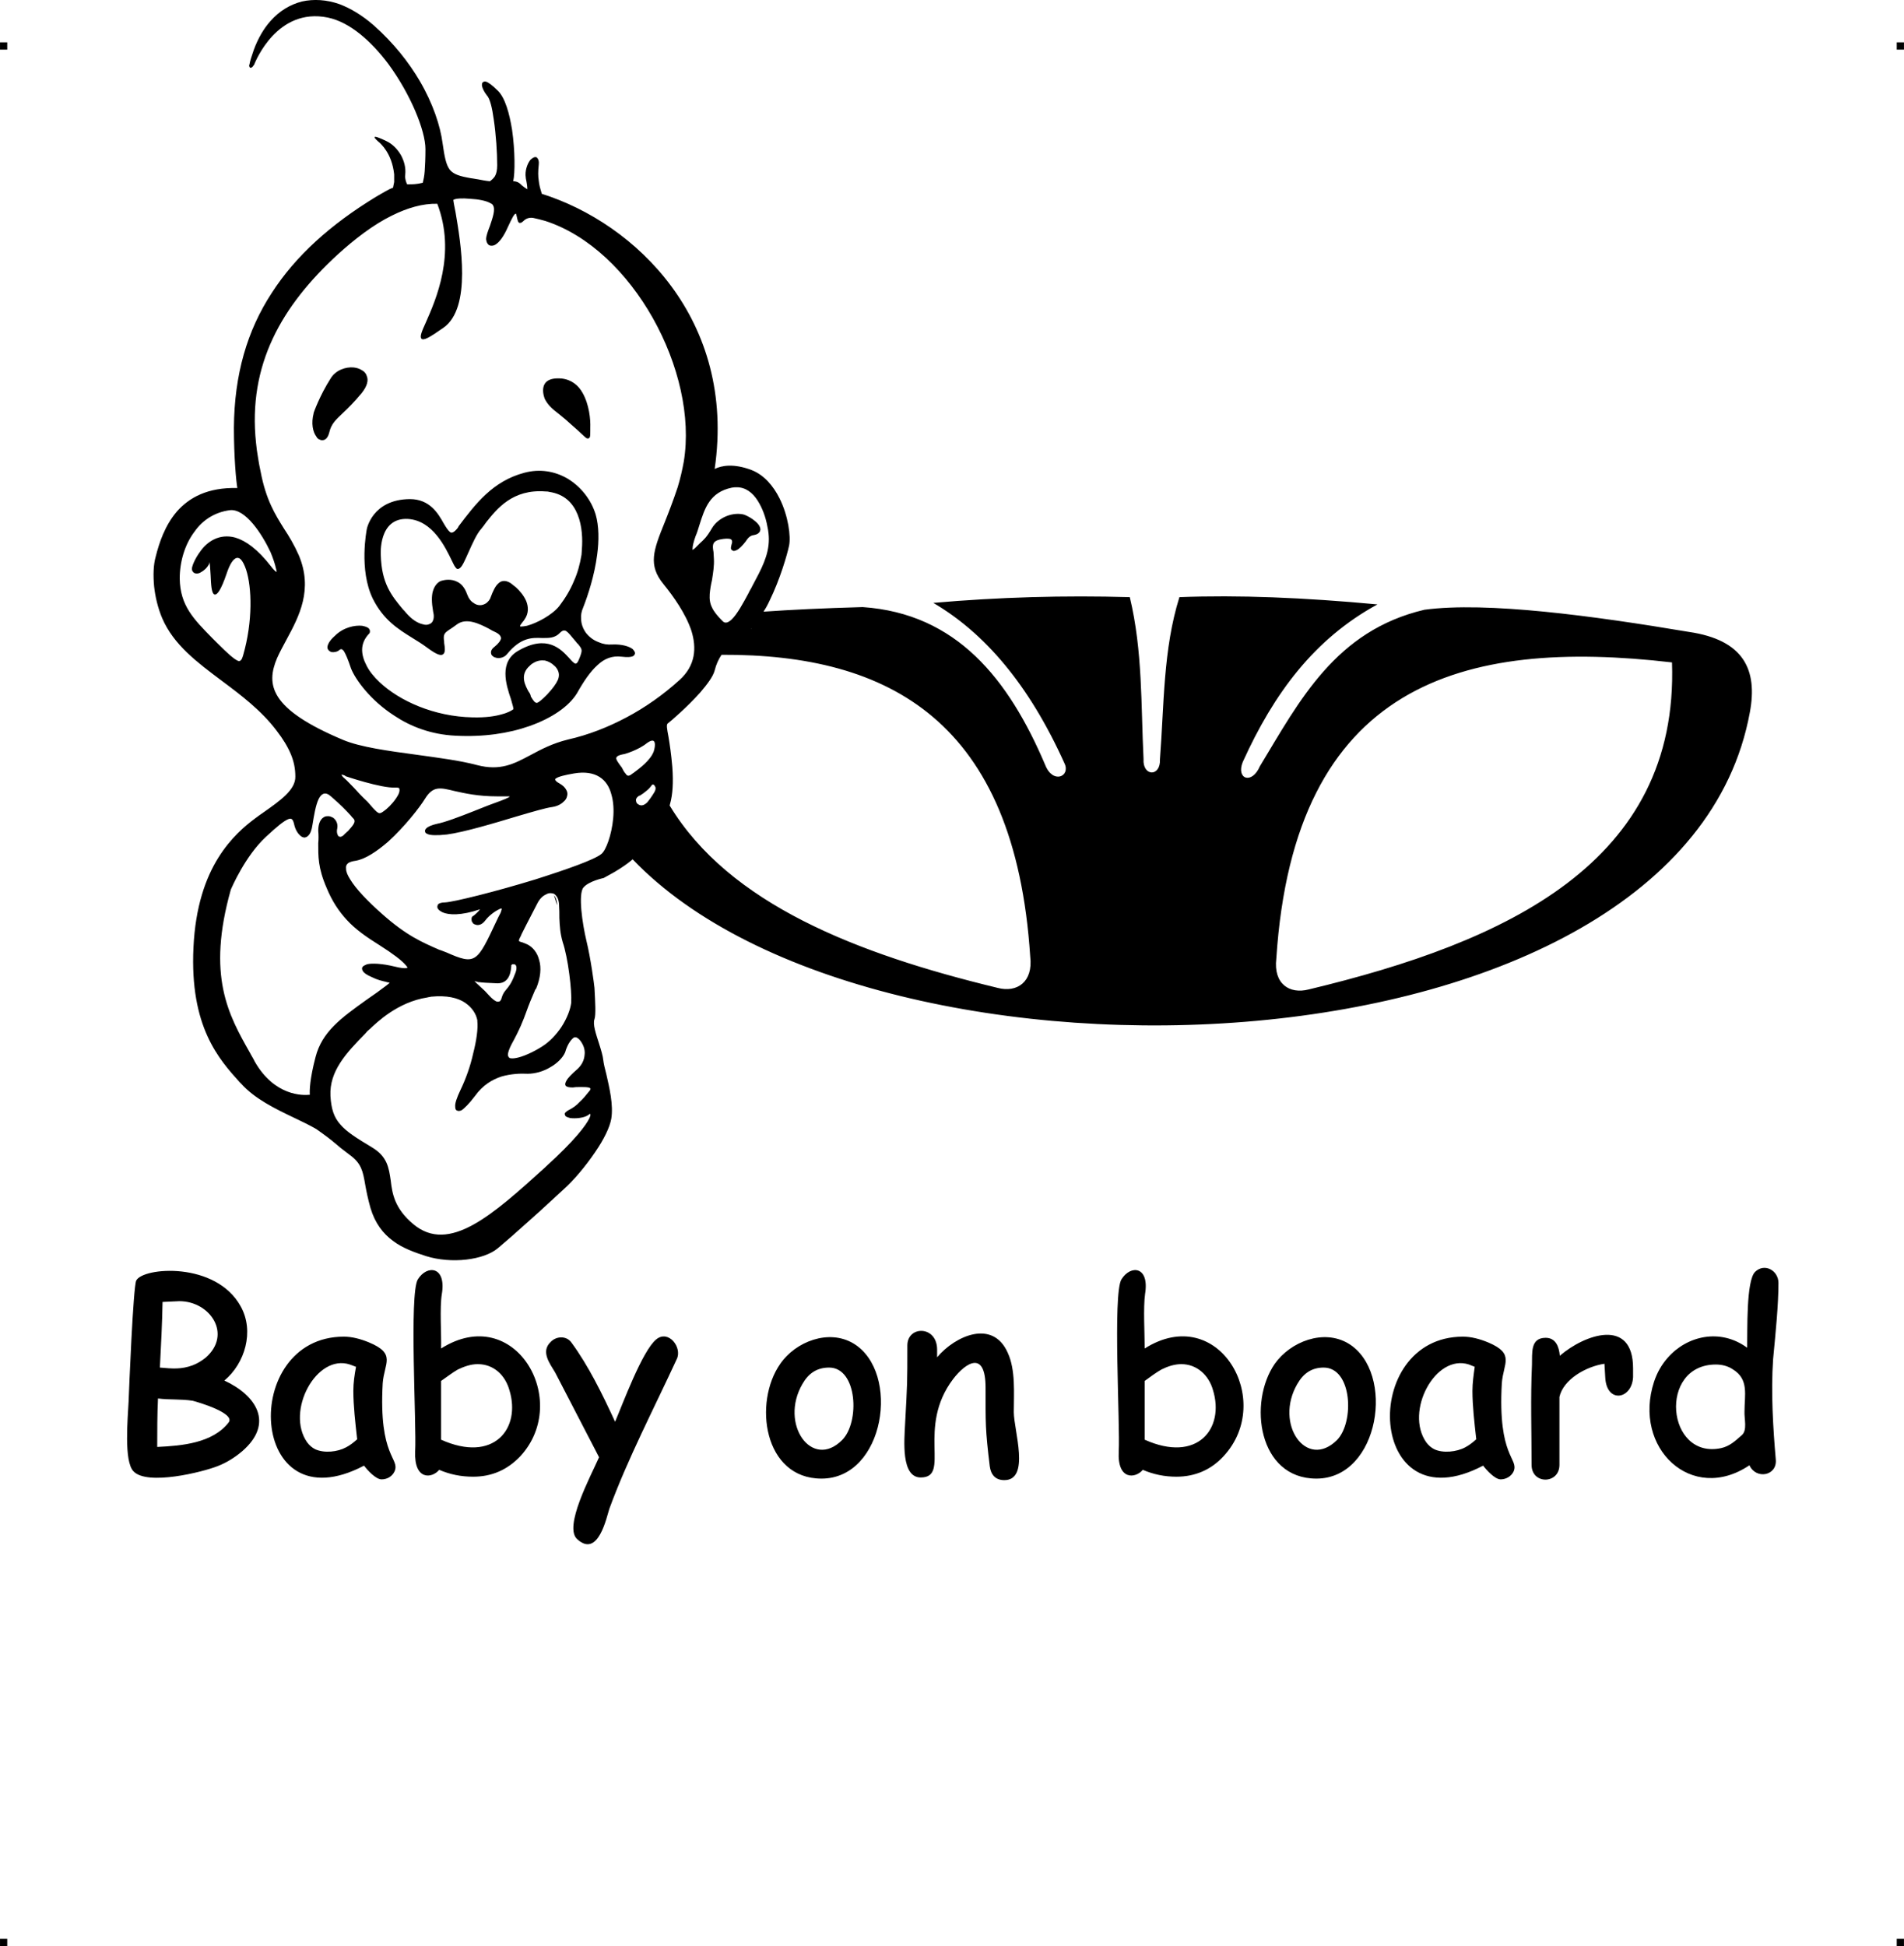
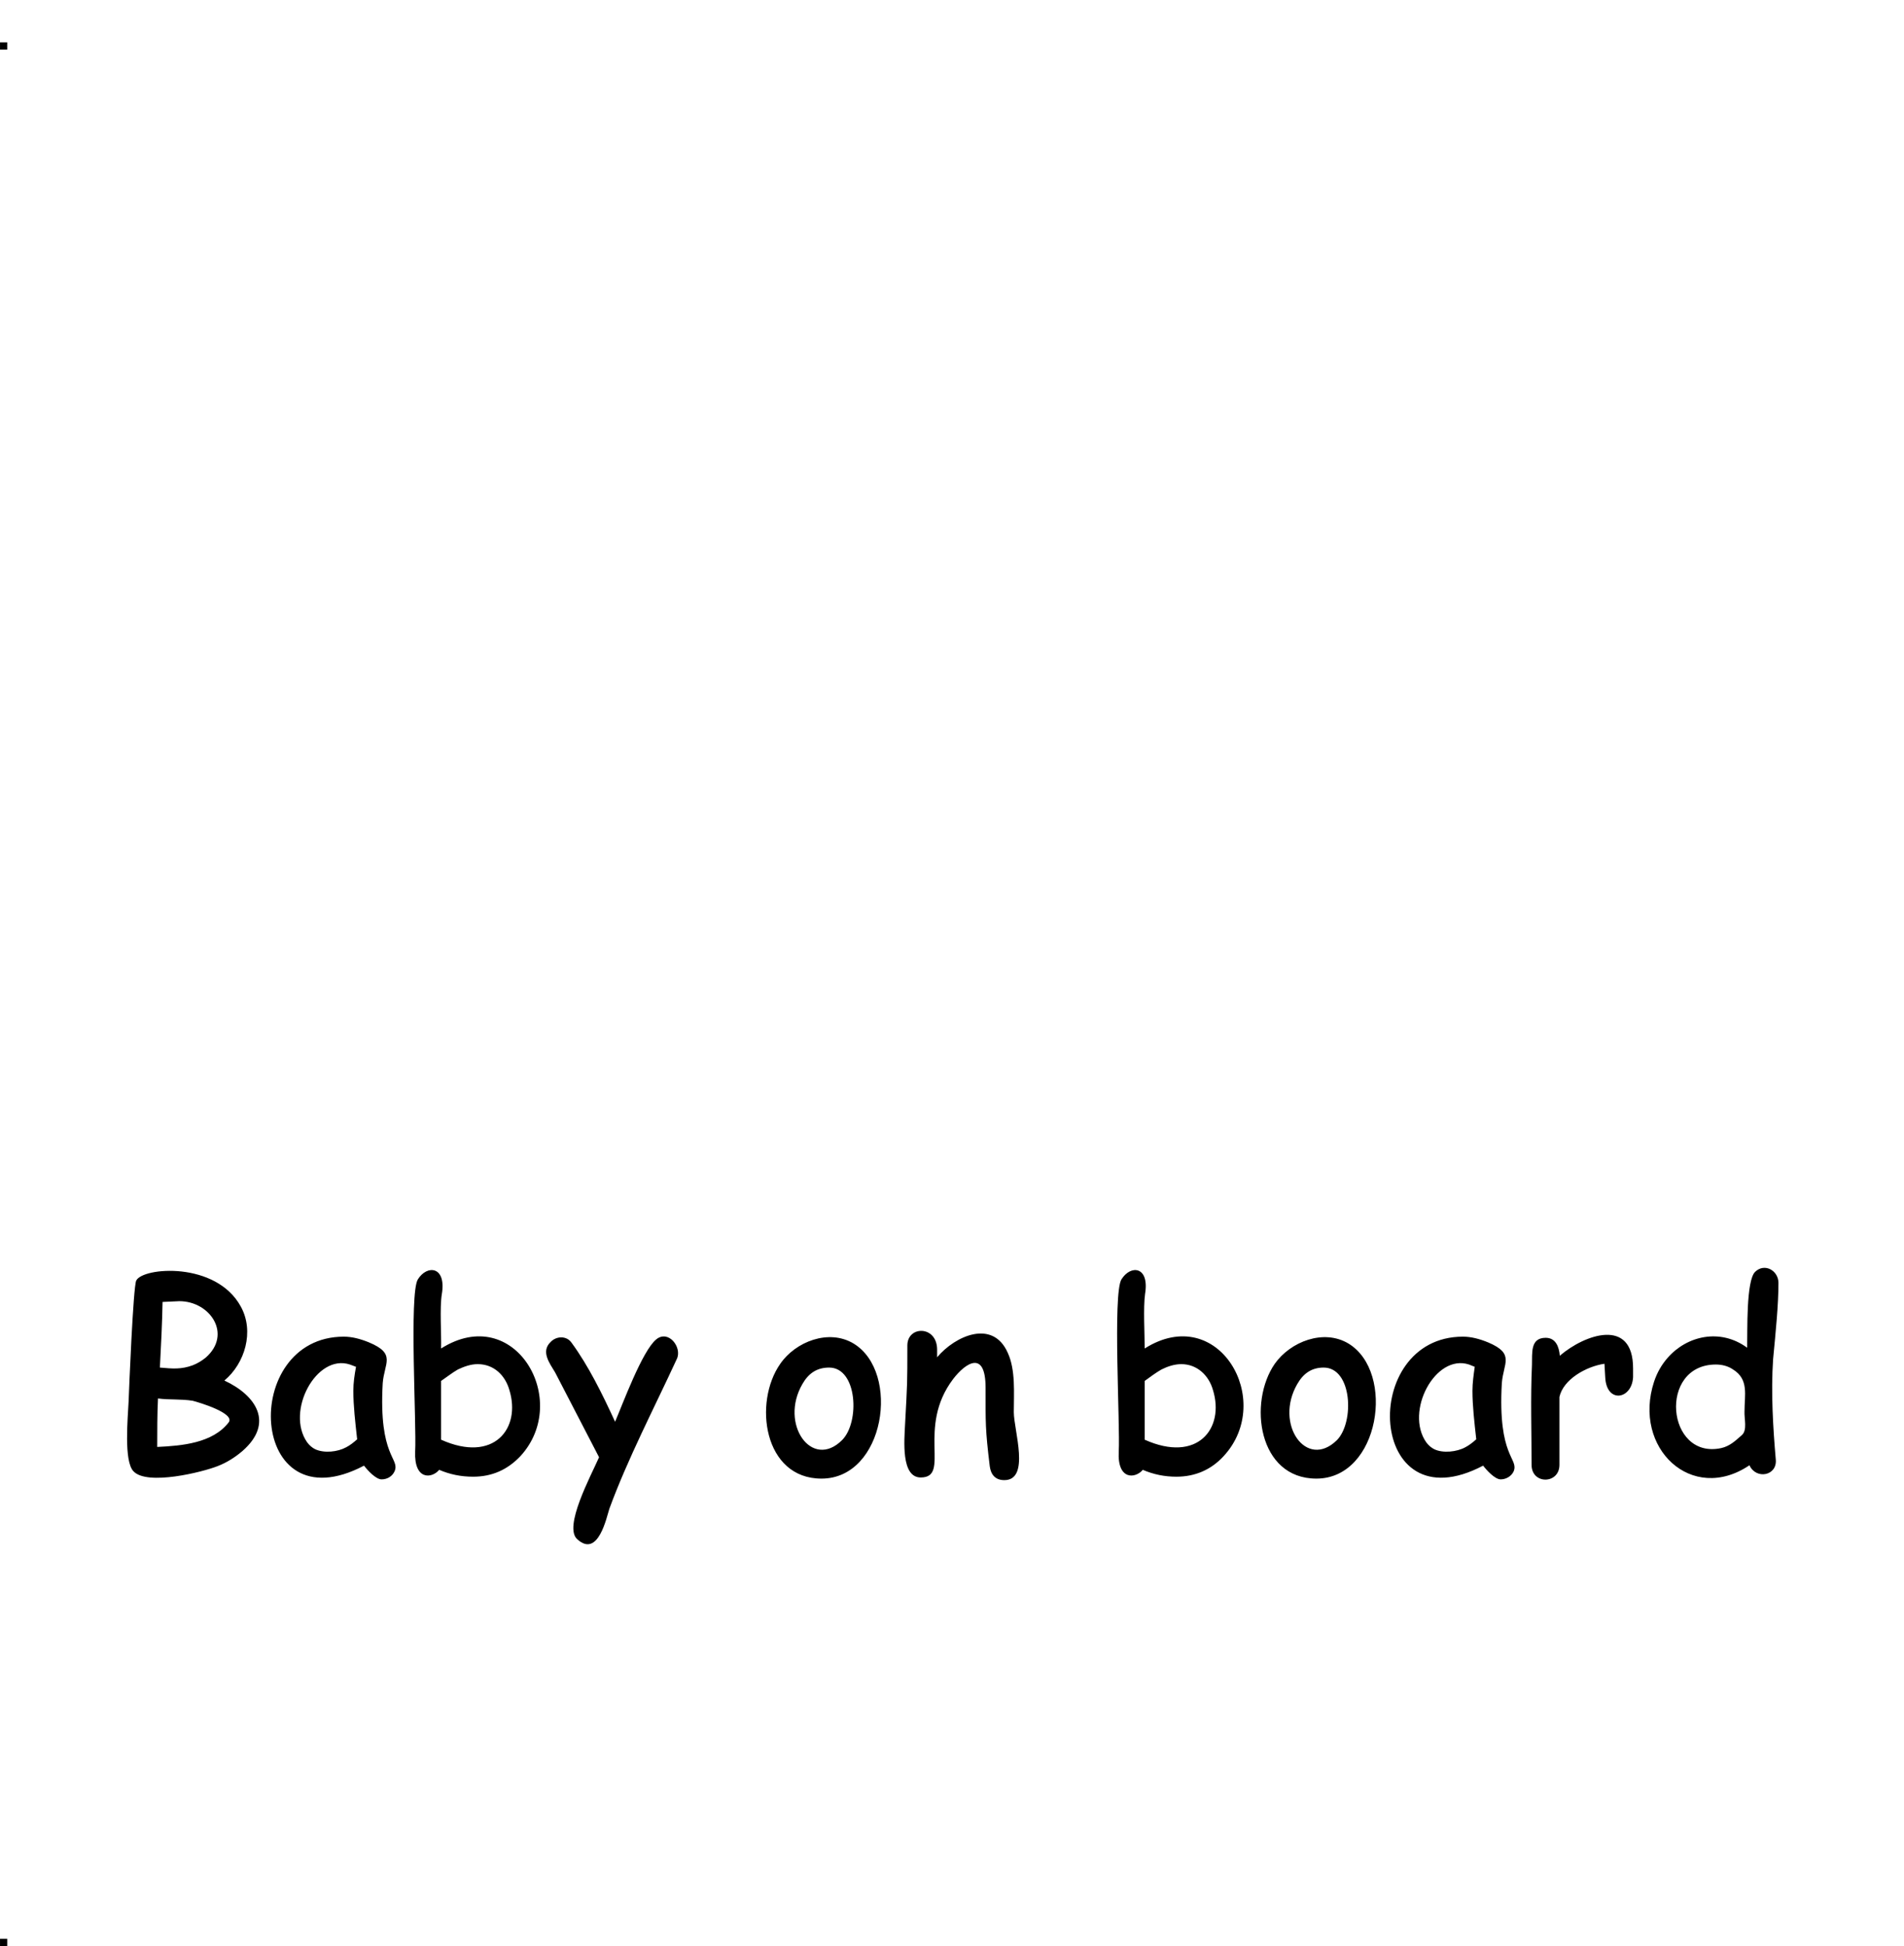
<svg xmlns="http://www.w3.org/2000/svg" xml:space="preserve" width="4.994in" height="5.104in" version="1.1" style="shape-rendering:geometricPrecision; text-rendering:geometricPrecision; image-rendering:optimizeQuality; fill-rule:evenodd; clip-rule:evenodd" viewBox="0 0 4990 5100">
  <g id="Layer_x0020_1">
    <g id="_621915552">
      <rect class="fil0" y="111" width="18.958" height="19.065" />
-       <rect class="fil0" x="4971" y="111" width="18.958" height="19.065" />
      <rect class="fil0" y="5081" width="18.958" height="19.065" />
-       <rect class="fil0" x="4971" y="5081" width="18.958" height="19.065" />
    </g>
    <g id="_621909984">
      <path class="fil1" d="M571 3842c-40,16 -185,52 -221,14 -26,-26 -15,-140 -13,-183 1,-29 12,-301 20,-317 17,-35 209,-51 274,68 36,65 11,149 -43,194 84,39 131,112 47,185l0 0c-20,17 -41,30 -64,39l0 0zm-101 -432l-44 2c-1,57 -4,114 -7,172 34,3 56,5 86,-6l0 0c13,-5 24,-12 34,-20l0 0c70,-61 12,-148 -69,-148zm35 261c-31,-5 -60,-2 -91,-6 -2,43 -2,84 -2,127 65,-3 145,-10 187,-64 19,-24 -78,-53 -94,-57zm495 206c-15,0 -37,-24 -46,-36 -304,160 -327,-338 -53,-338 22,0 44,6 66,15l0 0c72,30 40,54 36,107l0 0c-11,195 46,196 31,231 -6,13 -19,21 -34,21zm-74 -232c0,-21 3,-41 7,-63l-16 -6c-88,-29 -169,123 -112,204l0 0c6,8 13,14 21,18l0 0c24,11 59,7 81,-5l0 0c10,-5 20,-13 29,-21 -5,-45 -10,-88 -10,-127zm314 225c-32,0 -61,-6 -89,-18 -19,23 -66,28 -63,-48 4,-69 -16,-413 7,-451 24,-39 75,-35 63,38 -6,36 -1,104 -2,143 193,-122 342,136 208,282l0 0c-34,36 -75,54 -124,54zm12 -295c-18,0 -35,6 -52,14l0 0c-14,8 -28,19 -44,30l0 154c138,62 210,-29 179,-130 -11,-39 -41,-68 -83,-68zm522 -14c-59,128 -129,262 -177,393l0 0c-7,21 -29,130 -84,80 -37,-32 35,-165 57,-215l-115 -222c-15,-25 -38,-55 -12,-80l0 0c15,-16 42,-17 55,2l0 0c44,60 80,133 114,207 19,-44 71,-186 108,-216 32,-26 68,21 54,51zm379 314c-152,0 -179,-200 -108,-301l0 0c40,-58 127,-92 192,-53 124,75 82,354 -84,354zm20 -291c-32,0 -54,15 -70,43l0 0c-61,105 25,226 104,147 47,-47 40,-190 -34,-190zm459 295c-23,0 -35,-14 -38,-36l0 0c-12,-99 -11,-113 -11,-206 0,-100 -52,-66 -85,-23l0 0c-97,128 -5,258 -85,258 -52,0 -43,-98 -41,-139 6,-112 6,-105 6,-207 0,-52 77,-53 78,10l0 21c48,-57 146,-100 185,-12l0 0c21,45 16,106 16,156l0 0c0,47 44,178 -25,178zm451 -9c-31,0 -60,-6 -88,-18 -19,23 -67,28 -63,-48 4,-69 -16,-413 7,-451 24,-39 74,-35 62,38 -5,36 -1,104 -1,143 193,-122 342,136 207,282l0 0c-33,36 -75,54 -124,54zm13 -295c-18,0 -36,6 -52,14l0 0c-14,8 -29,19 -44,30l0 154c138,62 210,-29 179,-130 -11,-39 -42,-68 -83,-68zm354 300c-153,0 -179,-200 -109,-301l0 0c41,-58 128,-92 193,-53 124,75 82,354 -84,354zm19 -291c-31,0 -53,15 -69,43l0 0c-61,105 24,226 104,147 46,-47 40,-190 -35,-190zm464 293c-15,0 -37,-24 -46,-36 -304,160 -327,-338 -53,-338 22,0 44,6 66,15l0 0c71,30 40,54 36,107l0 0c-11,195 45,196 31,231 -6,13 -20,21 -34,21zm-74 -232c0,-21 3,-41 6,-63l-15 -6c-88,-29 -169,123 -112,204l0 0c6,8 13,14 21,18l0 0c23,11 59,7 81,-5l0 0c10,-5 20,-13 29,-21 -5,-45 -10,-88 -10,-127zm421 -36c-3,59 -70,70 -73,0l-2 -35c-48,7 -108,41 -118,87l0 178 0 0c0,51 -73,52 -73,0 0,-89 -3,-173 1,-262l0 0c1,-31 -5,-71 36,-71 26,0 35,23 37,47 65,-56 192,-101 192,33l0 23zm367 -47c-6,87 0,182 7,263l0 0c4,43 -52,53 -69,15 -151,102 -307,-45 -250,-219 8,-24 20,-45 36,-63l0 0c50,-57 137,-78 208,-26 1,-43 -3,-176 21,-199 25,-24 61,-3 61,29 0,58 -7,126 -14,200l0 0zm-150 14c-152,0 -130,250 14,219 22,-5 36,-18 54,-34l0 0c15,-13 6,-43 7,-62 0,-43 12,-84 -30,-110 -13,-9 -29,-13 -45,-13z" />
-       <path class="fil1" d="M624 1732c6,2 10,-3 13,-14 26,-90 23,-179 8,-225 -4,-12 -9,-22 -14,-27 -4,-4 -9,-5 -13,-3 -8,4 -16,16 -24,40 -15,44 -25,57 -32,55 -8,-3 -9,-27 -10,-50 -1,-17 -2,-33 -3,-34 -1,-1 0,2 -1,4 -5,10 -14,18 -22,22l0 0c-3,2 -7,3 -10,3l0 0c-4,0 -7,-1 -9,-3 -2,-2 -4,-5 -4,-8 -1,-6 7,-27 22,-47 9,-13 22,-25 37,-32 15,-7 34,-10 55,-4 27,8 58,30 93,75 7,9 12,14 15,15 0,0 0,-4 -2,-10 -2,-10 -7,-25 -14,-42 -23,-49 -66,-114 -106,-110 -40,5 -72,26 -93,56 -26,34 -39,80 -39,123 1,71 36,106 86,157 4,4 8,8 12,12 28,28 45,43 55,47zm1267 -16c440,-2 769,174 809,791 8,67 -35,95 -85,82 -369,-89 -704,-220 -860,-478 0,-1 1,-3 1,-4 7,-25 9,-56 6,-97 -3,-35 -7,-61 -10,-79 -4,-21 -6,-32 -2,-35 7,-5 51,-43 85,-81 18,-21 34,-42 38,-58 4,-16 10,-29 18,-41zm-233 536c637,666 2749,591 2928,-385 21,-112 -16,-190 -160,-211 -250,-42 -530,-80 -693,-58 -233,55 -327,238 -431,410 -21,49 -63,34 -45,-11 82,-181 188,-323 353,-413 -193,-18 -365,-25 -519,-19 -43,137 -40,284 -51,425 2,47 -46,45 -43,-1 -7,-142 -2,-282 -36,-424 -172,-5 -344,0 -515,15 133,78 250,212 344,421 16,34 -31,55 -51,3 -96,-225 -232,-396 -478,-413 -106,3 -188,7 -260,12 6,-9 11,-18 16,-29 27,-55 46,-120 51,-144 5,-24 -2,-78 -25,-124 -16,-32 -40,-61 -73,-74 -47,-18 -79,-12 -97,-3 57,-391 -208,-644 -453,-721 -4,-13 -7,-23 -8,-34 -2,-12 -2,-25 0,-43 1,-8 -1,-14 -4,-17 -2,-3 -6,-3 -10,-1 -2,1 -5,3 -8,6 -8,10 -15,29 -12,47l0 1c3,14 4,22 4,29 -5,-3 -9,-6 -13,-9 -6,-6 -12,-12 -24,-12 5,-21 5,-80 -3,-135 -7,-43 -18,-83 -37,-102 -15,-15 -25,-22 -31,-24 -4,-1 -7,0 -9,2 -2,2 -2,5 -2,8 1,7 6,17 13,26 8,8 14,33 18,63 6,40 9,87 9,120 0,13 -2,22 -6,29 -4,6 -9,10 -13,13 -11,-1 -21,-3 -31,-5 -6,-1 -12,-2 -19,-3 -29,-5 -45,-10 -55,-22 -10,-13 -14,-34 -19,-69 -6,-46 -25,-104 -60,-164 -29,-49 -68,-99 -121,-146 -30,-26 -60,-44 -89,-55 -34,-12 -68,-14 -99,-7 -31,8 -59,25 -82,51 -18,20 -33,46 -44,76 -6,17 -10,30 -11,37 -1,2 -1,4 -1,5l0 0c1,5 4,6 8,3 2,-2 3,-4 6,-8l0 -1 0 0 0 0c3,-6 59,-148 192,-121 58,12 114,62 159,122 58,79 97,174 97,223 0,24 -1,43 -2,58 -1,13 -3,22 -5,30 -16,4 -27,4 -36,4l0 0c-2,0 -3,0 -5,0 -2,-4 -3,-7 -4,-11 -1,-4 -2,-9 -1,-14 2,-19 -3,-36 -11,-51 -9,-16 -23,-30 -38,-37 -58,-28 -18,4 -17,5l0 0c0,1 31,25 37,82 0,7 0,14 0,20 -1,5 -2,10 -3,15 -6,2 -12,5 -19,9 -7,4 -16,9 -26,15 -118,72 -210,154 -273,252 -64,98 -98,213 -99,353 0,78 6,141 9,158 -78,-2 -126,25 -158,61 -32,37 -47,83 -56,119 -6,21 -7,49 -4,79 3,27 10,56 21,82 30,70 92,116 156,164 51,38 104,78 144,131 17,22 29,42 37,61 8,19 12,38 12,59 1,35 -41,64 -82,93 -9,6 -17,12 -25,18 -24,18 -62,49 -95,102 -33,53 -60,128 -65,235 -10,208 67,293 121,353l4 4c36,40 90,66 136,88 23,11 44,21 61,31 27,19 37,27 49,37l0 0c9,8 19,16 39,31 30,22 34,42 40,77 3,17 7,37 14,62 12,40 33,67 59,86 25,19 56,30 87,40 32,10 70,13 105,9 34,-4 64,-14 83,-30 18,-15 49,-42 81,-71 34,-30 68,-62 91,-83 26,-23 58,-61 83,-98 22,-32 38,-64 42,-87 6,-36 -5,-82 -13,-117 -4,-15 -7,-28 -8,-37 -1,-11 -6,-27 -11,-43 -8,-25 -17,-51 -12,-64 4,-12 2,-44 0,-82 -1,-11 -10,-78 -21,-123 -11,-46 -22,-123 -8,-140 14,-17 53,-25 53,-25l0 0c36,-19 60,-35 76,-49zm312 -606c-1,1 -1,2 -2,2l2 -2zm2412 90c-550,-64 -990,55 -1037,776 -8,67 35,94 85,81 518,-124 970,-332 952,-857zm-3355 -1171c-49,24 -98,62 -142,102 -73,67 -132,139 -170,220 -38,81 -55,171 -44,274 1,12 3,25 5,37 2,13 4,25 7,38 14,74 38,112 61,149 14,21 27,43 39,70 38,90 1,160 -32,221 -9,17 -18,33 -25,49 -29,69 -20,133 173,214 45,19 119,29 193,39 57,8 113,15 158,27 61,16 97,-3 140,-26 28,-15 58,-31 99,-41 53,-12 104,-32 153,-58 49,-26 96,-59 139,-98 42,-38 45,-84 31,-129 -15,-45 -47,-90 -73,-122 -41,-50 -27,-88 3,-162l0 0c10,-25 22,-56 34,-92 7,-23 12,-45 16,-67 39,-236 -134,-557 -363,-631 -11,-3 -22,-6 -32,-8 -14,-2 -22,5 -26,9l0 0c-3,2 -4,4 -7,4 -4,1 -6,-1 -8,-9 -2,-8 -3,-15 -4,-15 -4,0 -9,9 -21,35 -11,25 -22,39 -31,45 -4,3 -8,4 -12,4 -3,0 -7,-1 -9,-4 -3,-3 -4,-7 -5,-13 0,-9 5,-22 10,-35 7,-21 15,-43 8,-54 -1,-2 -3,-4 -6,-5 -11,-7 -33,-11 -54,-12 -20,-2 -39,-1 -44,3 0,0 0,0 0,0l0 0c0,1 2,14 6,33 13,77 43,250 -32,302 -37,26 -53,35 -58,28 -4,-6 2,-20 12,-42 26,-59 80,-180 30,-311 -38,-1 -79,11 -119,31l0 0zm164 1508c-37,-9 -56,-14 -77,20 -14,23 -54,74 -97,113 -29,25 -60,46 -86,50 -8,1 -13,3 -17,5 -6,4 -8,9 -7,16 0,8 4,17 11,28 15,25 46,57 82,89 66,59 108,76 151,95 7,2 13,5 19,7 77,34 80,27 132,-84 3,-6 6,-13 10,-20 2,-6 3,-9 3,-11 0,0 0,0 0,0 -2,0 -4,0 -7,2 -11,5 -27,17 -36,29l0 0c-8,11 -17,13 -23,12 -4,-1 -7,-2 -9,-4 -2,-3 -4,-5 -4,-8 -1,-5 0,-10 5,-12 5,-4 13,-11 17,-17l0 0c-50,17 -82,15 -98,8 -6,-3 -10,-6 -12,-9 -3,-4 -2,-8 0,-12l0 0c3,-3 9,-5 18,-5 23,-1 135,-29 236,-60 82,-26 156,-52 174,-67 12,-9 27,-50 31,-93 2,-22 1,-44 -5,-64 -5,-19 -15,-35 -31,-45 -16,-10 -38,-14 -67,-9 -23,4 -40,8 -47,13 -4,2 -2,7 9,13 9,5 15,11 18,17 3,5 4,11 2,17 -1,5 -4,10 -9,14 -7,7 -17,12 -30,14 -16,2 -50,12 -91,24 -63,19 -140,42 -185,48 -27,3 -43,2 -50,-1 -5,-2 -7,-4 -7,-7 -1,-3 1,-6 3,-8 5,-5 15,-9 28,-12 21,-4 58,-18 96,-33 18,-7 37,-15 54,-21 25,-9 40,-15 41,-18 0,0 -10,0 -33,0 -50,0 -85,-8 -112,-14zm-155 -9c-37,2 -131,-30 -131,-30l0 -1c-5,-2 -8,-3 -10,-3 1,3 3,6 8,10 7,6 14,14 25,25 8,9 19,21 35,36 5,6 10,11 14,16 17,18 17,18 35,4 11,-9 25,-25 32,-39 2,-4 3,-8 3,-11 0,-3 0,-5 -2,-6 -2,-1 -5,-1 -9,-1zm660 -117c-23,19 -59,29 -59,29l0 0c-18,3 -22,7 -22,12 1,5 5,10 9,16 2,3 4,5 6,8 1,2 2,4 3,6 2,4 5,8 7,10 3,5 7,7 14,2 1,-1 4,-3 7,-5 16,-12 43,-32 52,-55 3,-9 4,-17 3,-23l0 0c-1,-2 -1,-4 -3,-5l0 0c-1,-1 -2,-1 -4,-1 -3,0 -7,2 -13,6zm0 124c-8,7 -17,13 -19,14l-1 0c-4,2 -6,4 -8,7l0 0c-1,2 -2,4 -1,7 0,2 1,4 2,6 2,2 5,4 8,5 6,2 13,-1 19,-7 6,-7 13,-17 19,-27 4,-7 4,-13 1,-16 0,-1 -1,-2 -2,-3 -1,0 -1,-1 -2,-1l0 0c-2,0 -3,0 -4,2 -3,4 -7,9 -12,13zm-999 122c-55,51 -90,134 -92,138 -64,227 -6,329 50,428l0 0c4,8 9,15 12,22 52,92 127,90 145,88 -1,-11 0,-42 15,-99 17,-66 67,-102 131,-148 6,-4 11,-8 20,-14l10 -7c23,-17 33,-24 33,-26 0,0 -4,0 -10,-2 -9,-2 -22,-5 -36,-12 -14,-6 -21,-11 -24,-16 -3,-5 -3,-9 0,-12 2,-2 6,-4 11,-6 13,-3 39,-2 72,6 16,4 26,5 32,4 1,-1 2,-1 2,-1 -1,-2 -2,-4 -5,-7 -10,-12 -34,-30 -67,-51 -37,-23 -65,-43 -87,-67 -22,-24 -39,-50 -53,-84 -23,-53 -22,-83 -22,-117 1,-11 1,-21 0,-33 0,-19 6,-30 14,-35 4,-3 8,-3 13,-3 4,0 8,2 12,4 7,5 13,15 11,27 -2,8 -1,14 1,18 1,2 2,4 3,4 2,1 3,1 5,1 4,-1 8,-4 11,-8 3,-2 5,-5 8,-7 11,-13 23,-24 14,-33 -2,-2 -5,-5 -7,-8 -12,-13 -25,-27 -53,-51 -14,-12 -24,-6 -31,8 -8,17 -12,43 -16,67 -2,15 -6,24 -11,29 -3,3 -7,5 -11,5 -4,-1 -7,-2 -10,-5 -7,-6 -13,-16 -16,-29 -3,-14 -7,-18 -16,-14 -12,5 -30,20 -58,46zm560 381c-1,0 -1,0 -2,0l-1 0c-7,-2 -10,-3 -10,-3 0,1 7,8 16,16 7,6 15,14 21,21 9,10 16,15 21,17 2,0 3,0 5,0 1,0 2,-1 3,-1 2,-2 4,-5 5,-10 3,-10 7,-15 12,-21 6,-7 14,-17 22,-39 6,-13 5,-21 3,-24 -1,-2 -2,-2 -4,-3 -1,0 -3,0 -4,0 -2,0 -3,1 -3,2l-1 0 0 2c-1,12 -3,46 -36,46 -26,-1 -41,-2 -47,-3zm-288 123c-3,2 -4,4 -6,5l-6 7c-50,51 -94,98 -91,163 2,34 9,56 26,75 16,19 43,36 83,60 40,24 44,53 49,87 4,34 10,73 59,114 94,79 208,-24 346,-149l0 0 2 -2c75,-68 105,-108 114,-127 2,-5 3,-8 2,-10 0,0 0,-1 0,-1 -1,0 -3,1 -5,3 -11,8 -34,10 -48,8 -3,-1 -7,-2 -9,-3 -4,-2 -5,-5 -5,-9 1,-2 4,-5 9,-8 12,-6 22,-13 30,-22 9,-8 17,-18 25,-28 4,-4 4,-7 3,-8 -5,-4 -21,-3 -37,-3 -3,0 -6,1 -9,1 -20,0 -23,-6 -17,-17 4,-8 15,-19 29,-31 12,-11 18,-24 19,-37 2,-14 -3,-28 -13,-40 -2,-2 -4,-4 -6,-5 -3,-2 -6,-2 -9,-1 -3,2 -6,5 -9,9l0 0c-6,8 -11,19 -14,30 -6,14 -21,29 -39,39 -18,11 -40,17 -59,17 -19,-1 -43,0 -68,7 -25,8 -50,23 -70,51 -16,21 -28,33 -36,38 -5,2 -9,2 -12,0 -3,-1 -4,-5 -4,-10 -1,-8 4,-23 14,-44 14,-29 26,-63 33,-95 9,-35 13,-66 11,-84 0,-1 0,-2 0,-3 -3,-16 -13,-33 -32,-46 -19,-13 -48,-20 -89,-16 -3,1 -7,1 -10,2 -78,12 -133,66 -151,83zm439 -329c-19,36 -42,82 -42,82l0 1c-6,11 -7,14 -5,16 2,1 5,2 9,3 3,1 7,3 12,5l0 0 0 0c14,7 26,21 31,41 6,20 4,46 -8,75l0 0 -2 2 0 0c-10,23 -17,40 -23,57 -9,25 -18,48 -40,88 -6,12 -9,21 -9,27 1,4 2,6 5,8 4,1 9,1 15,0 19,-3 47,-16 69,-30 21,-13 38,-32 51,-51 15,-23 24,-47 26,-64 1,-16 -1,-45 -5,-75 -4,-32 -11,-66 -17,-83 -7,-24 -8,-42 -9,-64 0,-11 0,-23 -1,-38 -1,-10 -4,-17 -8,-21 -3,-4 -7,-6 -11,-6 -5,-1 -10,0 -15,3 -9,4 -17,12 -23,24l0 0zm523 -1091c-4,0 -8,0 -13,1 -58,12 -71,54 -85,98 -3,10 -6,20 -10,29 -5,14 -8,26 -8,33 0,1 0,2 0,3 2,-1 4,-2 7,-5 5,-5 9,-9 12,-12 11,-10 18,-16 32,-40 9,-15 23,-25 37,-31 17,-7 35,-8 48,-4 10,4 20,10 27,16 5,4 9,8 12,13 2,4 4,9 2,13 0,1 -1,3 -2,4 -4,5 -9,6 -13,7 -7,1 -14,3 -22,16 -9,12 -18,21 -25,24 -3,1 -5,2 -7,2 -3,-1 -5,-2 -7,-5 -1,-3 0,-6 1,-11l0 0c3,-8 2,-13 -2,-15 -5,-2 -15,-2 -29,1 -20,5 -19,16 -16,33 0,6 1,12 1,18 1,17 -2,36 -5,55 -3,13 -5,25 -6,37 -1,14 1,25 6,35 5,11 14,22 27,35 7,8 15,5 24,-3 15,-14 31,-44 45,-70 2,-5 5,-9 7,-13l3 -6c23,-43 43,-79 43,-122 0,-9 -1,-21 -4,-34 -4,-23 -13,-48 -26,-68 -13,-20 -31,-34 -54,-34zm-1109 -195c0,0 15,-44 45,-91 13,-21 39,-30 60,-28 8,1 15,3 21,7 6,3 11,8 13,15 5,11 2,26 -13,45 -20,24 -36,40 -49,52 -19,18 -31,29 -36,51 -3,12 -8,18 -14,20 -4,1 -8,1 -11,-1 -4,-1 -7,-4 -9,-8 -9,-12 -14,-34 -7,-61l0 -1zm606 -36c0,0 -26,-60 44,-54 26,3 44,18 55,38 17,30 21,69 20,91 0,3 0,6 0,8 0,15 0,21 -8,20l0 0c-4,-1 -8,-6 -17,-14 -5,-5 -12,-11 -20,-18 -14,-13 -26,-23 -36,-31 -18,-14 -29,-23 -38,-40l0 0zm-467 342c0,-1 14,-79 113,-80 52,0 74,37 89,64l0 0c6,10 11,18 16,22 4,4 11,2 21,-11l2 -4c44,-58 89,-118 172,-140 41,-11 80,-4 113,15 35,21 62,55 74,94 9,31 9,69 4,106 -7,54 -24,106 -37,139 -4,9 -6,19 -5,29 0,13 5,26 13,37 8,10 19,19 33,24 11,5 23,7 36,6 25,-1 44,5 53,12 3,3 5,6 6,9 1,3 -1,7 -4,9 -5,3 -15,4 -31,2 -25,-3 -45,5 -63,22 -19,17 -36,42 -54,74 -21,34 -65,65 -125,86 -54,19 -120,29 -194,25 -63,-3 -117,-24 -159,-52 -64,-41 -103,-96 -114,-124 -8,-24 -14,-38 -19,-46 -4,-5 -7,-6 -11,-3 -5,5 -14,7 -21,6 -3,-1 -5,-2 -7,-4 -2,-2 -4,-5 -4,-8 0,-7 5,-18 20,-31 22,-22 52,-28 71,-26 5,1 9,2 13,4 3,1 6,4 7,7 1,4 1,8 -3,11 -11,12 -17,26 -17,41 0,13 4,27 12,42 7,14 19,29 34,43 52,49 143,90 243,92 35,1 60,-3 77,-8 16,-4 26,-10 30,-13 2,-1 -2,-12 -6,-27 -13,-38 -32,-98 20,-127 75,-43 111,-4 133,20 6,7 11,12 15,14 4,1 7,-2 12,-15 8,-21 7,-22 -4,-36 -3,-2 -5,-6 -8,-9 -10,-12 -17,-21 -23,-25 -5,-3 -10,-2 -16,4 -14,15 -30,14 -48,14 -25,-1 -55,-2 -91,42 -7,9 -19,12 -28,10l0 0c-4,-1 -7,-2 -9,-4l0 0c-3,-2 -5,-5 -5,-8 -1,-5 1,-11 9,-17 10,-8 16,-16 17,-22 0,-6 -5,-12 -16,-17 -5,-2 -10,-5 -15,-8 -25,-13 -59,-30 -84,-12 -5,4 -10,7 -14,10 -20,13 -23,15 -20,36l0 3c2,12 3,23 -1,28l0 0c-6,7 -17,4 -44,-16 -12,-9 -25,-17 -38,-25 -37,-23 -76,-47 -104,-103 -37,-76 -16,-180 -16,-181l0 0zm108 -28c-78,-4 -71,94 -71,94l0 1c2,74 28,106 58,142 3,3 6,6 9,10 14,16 29,26 43,29 6,2 12,2 16,0 4,-1 8,-4 10,-8 3,-6 4,-14 1,-26 -4,-23 -4,-39 -1,-51 5,-19 16,-27 23,-29 7,-2 25,-6 42,3 10,5 19,15 25,32 4,11 10,19 17,23 5,4 11,6 17,6 6,0 11,-2 16,-5 5,-4 10,-9 12,-16 6,-16 12,-29 20,-36 8,-8 19,-9 32,-1 4,3 9,7 14,11 10,9 21,22 27,36 6,15 7,32 -4,48 -2,3 -4,6 -6,8 -4,5 -6,8 -6,10l0 0c0,1 1,1 3,1 4,0 9,-1 15,-2 26,-7 66,-28 85,-52 16,-21 29,-43 38,-65 10,-22 16,-45 20,-69 0,-4 1,-9 1,-15 2,-25 1,-60 -11,-90 -12,-30 -34,-54 -75,-60l0 0c-3,-1 -6,-1 -9,-1 -87,-7 -128,46 -156,81 -4,6 -8,11 -12,16 -13,14 -24,40 -34,62 -9,20 -16,37 -23,42 -4,3 -8,3 -11,-2 -3,-3 -6,-10 -10,-18 -17,-35 -50,-105 -115,-109zm316 452c4,5 6,10 6,13 7,12 11,17 16,17 5,-1 13,-8 27,-22 14,-15 23,-27 28,-38 4,-10 4,-19 -2,-29 -2,-3 -4,-6 -8,-9 -6,-6 -15,-11 -24,-13 -10,-1 -20,0 -31,7 -4,2 -8,6 -13,11 -21,23 -7,48 1,63zm75 560c-3,-9 -5,-17 -8,-26l0 0c4,5 7,12 8,22l0 4z" />
    </g>
  </g>
</svg>